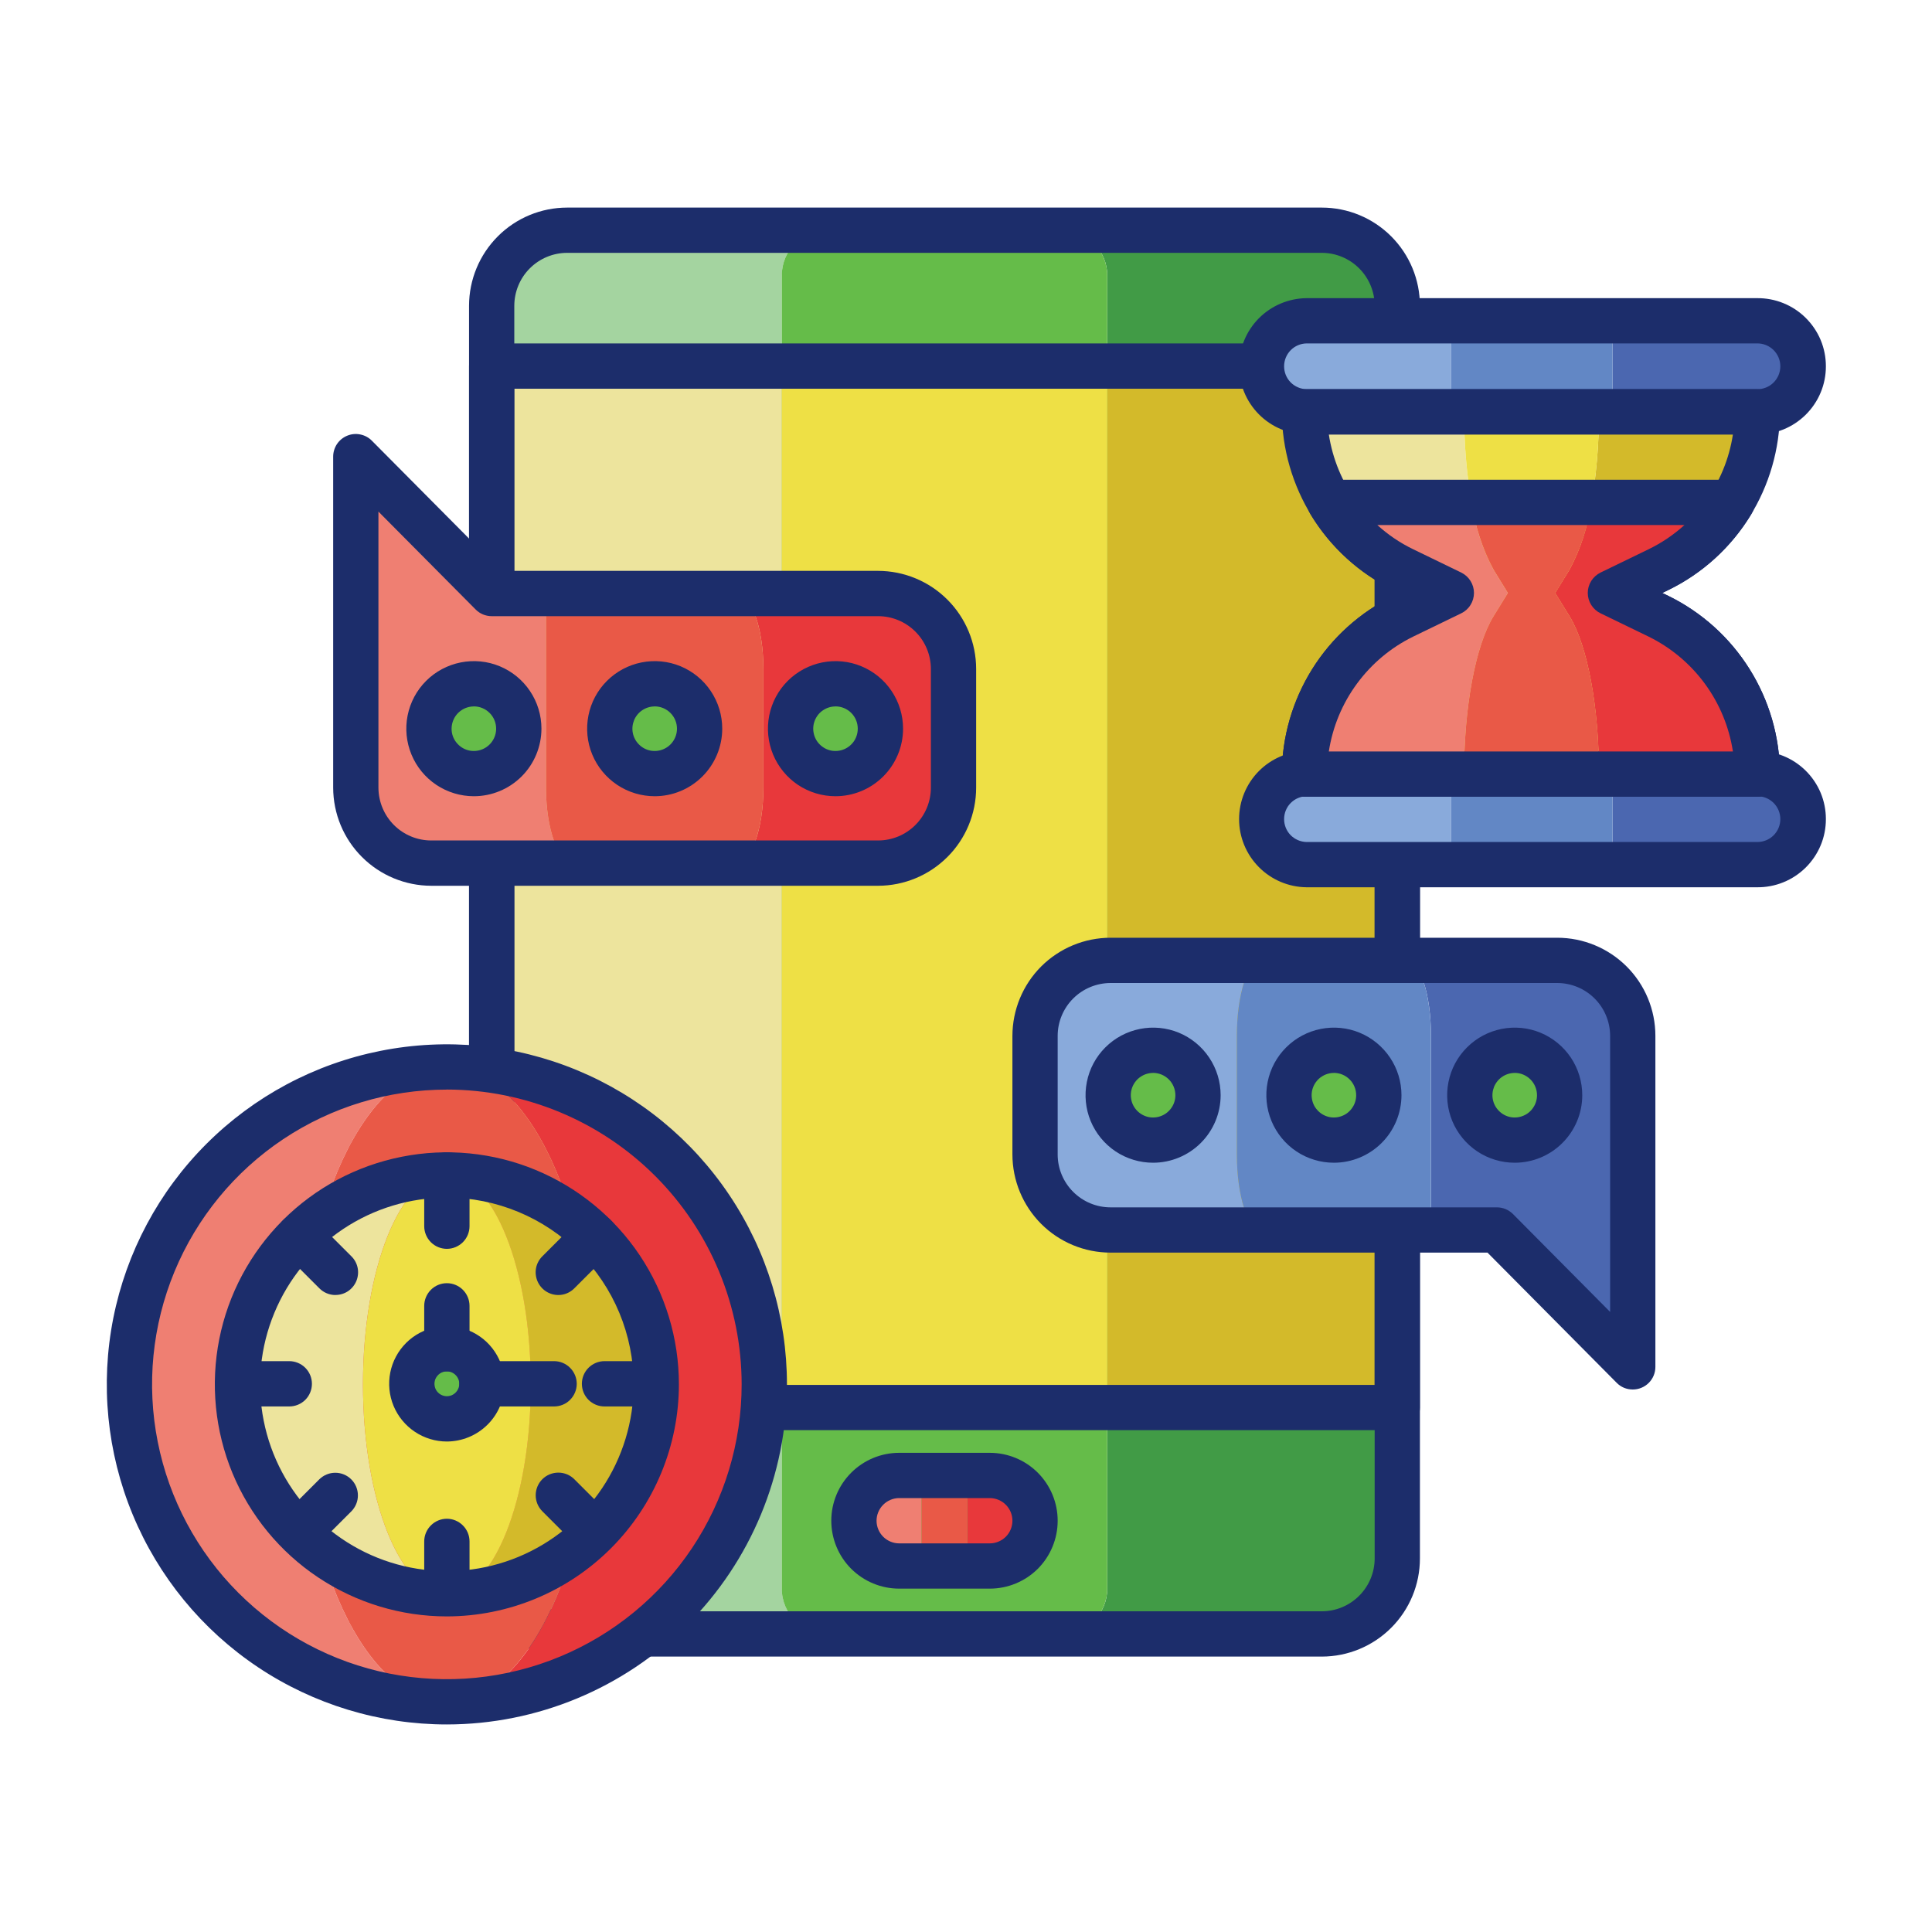
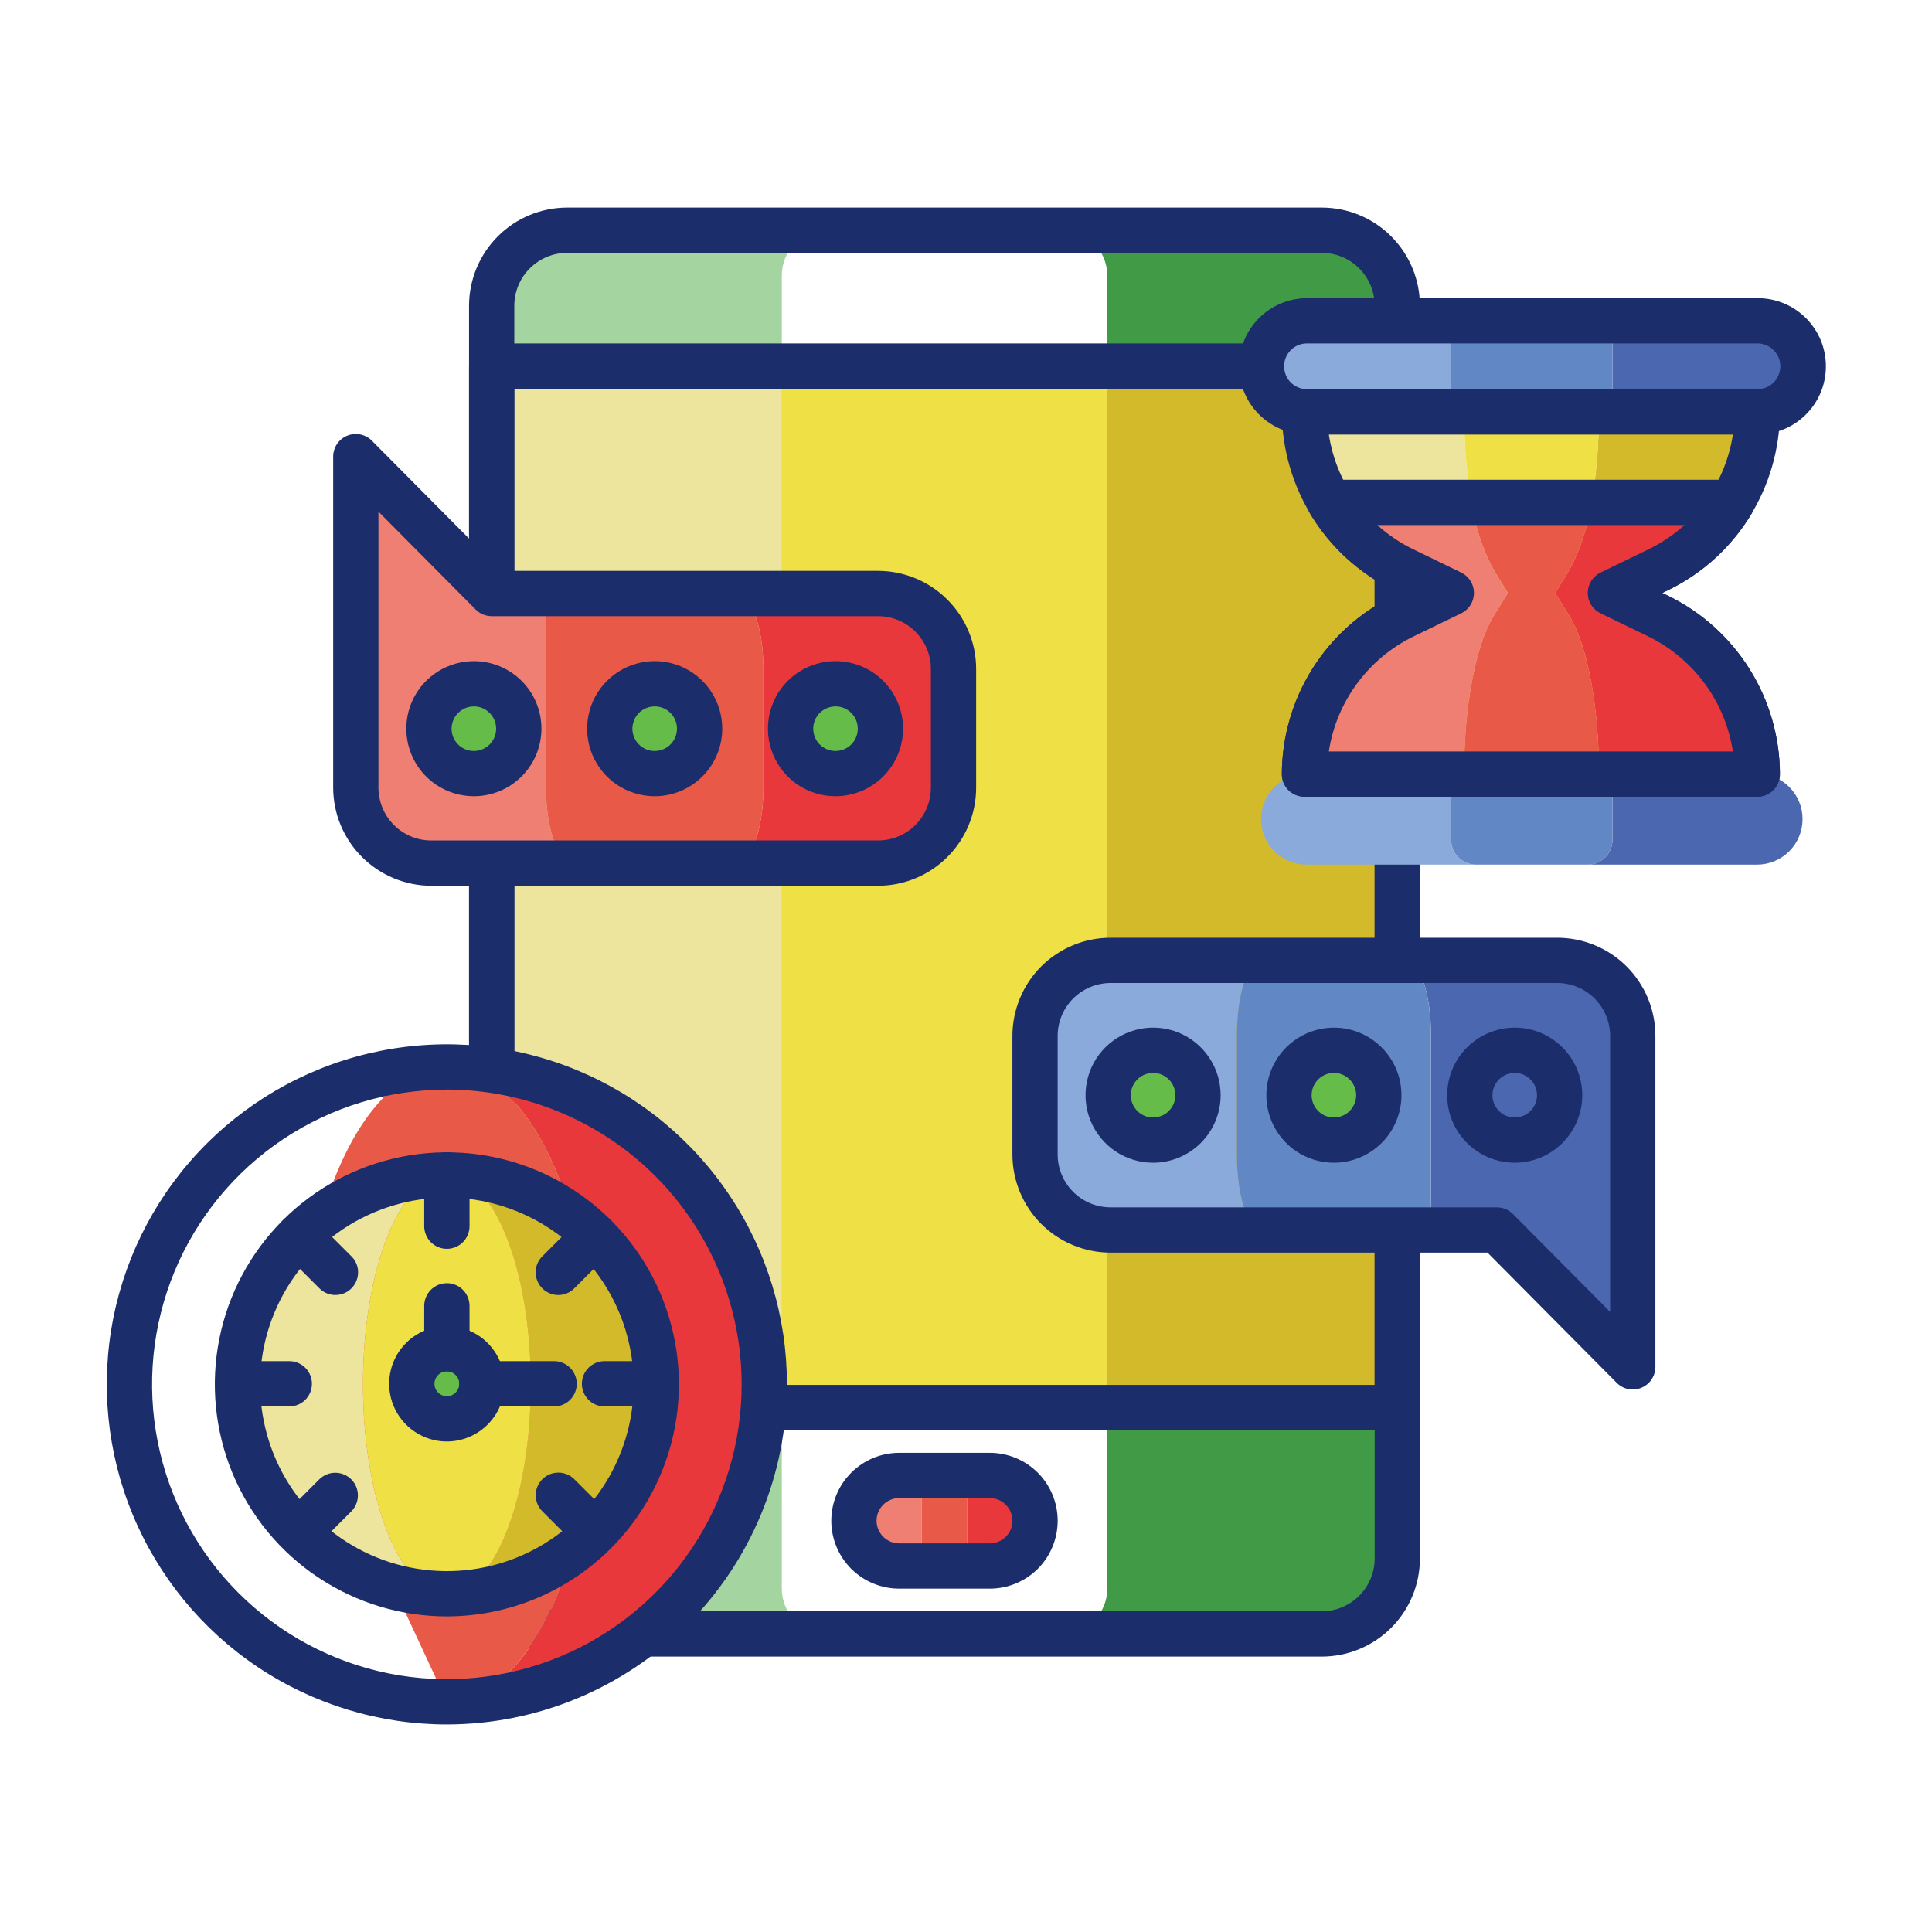
<svg xmlns="http://www.w3.org/2000/svg" width="40" height="40" viewBox="0 0 40 40" fill="none">
  <path d="M27.367 4.766H21.987C22.236 4.766 22.474 4.865 22.65 5.041C22.826 5.217 22.925 5.455 22.925 5.704V32.892C22.925 33.141 22.826 33.379 22.65 33.555C22.474 33.73 22.236 33.829 21.987 33.829H27.367C27.782 33.829 28.179 33.664 28.472 33.371C28.765 33.078 28.93 32.681 28.93 32.266V6.329C28.93 5.914 28.765 5.517 28.472 5.224C28.179 4.931 27.782 4.766 27.367 4.766Z" fill="#419B46" />
  <path d="M16.186 32.892V5.703C16.186 5.454 16.284 5.216 16.46 5.04C16.636 4.864 16.875 4.766 17.123 4.766H11.742C11.328 4.766 10.93 4.93 10.637 5.223C10.344 5.516 10.18 5.914 10.18 6.328V32.266C10.18 32.68 10.344 33.078 10.637 33.37C10.93 33.663 11.328 33.828 11.742 33.828H17.122C16.874 33.828 16.636 33.729 16.46 33.554C16.285 33.378 16.186 33.141 16.186 32.892Z" fill="#A4D4A0" />
-   <path d="M21.987 4.766H17.122C16.605 4.766 16.186 5.186 16.186 5.703V32.892C16.186 33.41 16.605 33.829 17.122 33.829H21.987C22.504 33.829 22.924 33.41 22.924 32.892V5.703C22.924 5.186 22.504 4.766 21.987 4.766Z" fill="#65BC49" />
  <path d="M22.924 7.579H28.93V29.141H22.924V7.579Z" fill="#D3BA2A" />
  <path d="M10.18 7.579H16.186V29.141H10.18V7.579Z" fill="#EDE49D" />
  <path d="M16.186 7.579H22.924V29.141H16.186V7.579Z" fill="#EEE045" />
  <path d="M27.367 34.298H11.742C11.204 34.297 10.687 34.083 10.306 33.702C9.926 33.321 9.712 32.805 9.711 32.266V6.329C9.712 5.79 9.926 5.274 10.307 4.893C10.687 4.512 11.204 4.298 11.742 4.298H27.367C27.906 4.298 28.422 4.512 28.803 4.893C29.184 5.274 29.398 5.79 29.398 6.329V32.266C29.398 32.805 29.184 33.321 28.803 33.702C28.422 34.083 27.906 34.297 27.367 34.298ZM11.742 5.235C11.452 5.235 11.174 5.351 10.969 5.556C10.764 5.761 10.649 6.039 10.648 6.329V32.266C10.649 32.556 10.764 32.834 10.969 33.039C11.174 33.244 11.452 33.36 11.742 33.36H27.367C27.657 33.36 27.935 33.244 28.14 33.039C28.345 32.834 28.461 32.556 28.461 32.266V6.329C28.461 6.039 28.345 5.761 28.14 5.556C27.935 5.351 27.657 5.235 27.367 5.235H11.742Z" fill="#1C2D6B" />
  <path d="M28.93 29.61H10.18C10.055 29.61 9.936 29.561 9.848 29.473C9.76 29.385 9.711 29.266 9.711 29.141V7.579C9.711 7.455 9.76 7.335 9.848 7.247C9.936 7.159 10.055 7.11 10.18 7.11H28.93C29.054 7.11 29.173 7.159 29.261 7.247C29.349 7.335 29.398 7.455 29.398 7.579V29.141C29.398 29.266 29.349 29.385 29.261 29.473C29.173 29.561 29.054 29.61 28.93 29.61ZM10.648 28.673H28.461V8.048H10.648V28.673Z" fill="#1C2D6B" />
  <path d="M19.081 31.951V31.019C19.081 30.894 19.13 30.774 19.219 30.686C19.307 30.597 19.427 30.548 19.552 30.548H18.617C18.369 30.548 18.13 30.646 17.954 30.822C17.779 30.998 17.68 31.236 17.68 31.485C17.68 31.734 17.779 31.972 17.954 32.148C18.13 32.324 18.369 32.423 18.617 32.423H19.552C19.427 32.423 19.307 32.373 19.219 32.285C19.13 32.196 19.081 32.076 19.081 31.951Z" fill="#EF7F72" />
  <path d="M20.492 30.548H19.558C19.683 30.548 19.802 30.597 19.891 30.686C19.979 30.774 20.029 30.894 20.029 31.019V31.951C20.029 32.076 19.979 32.196 19.891 32.285C19.802 32.373 19.683 32.423 19.558 32.423H20.492C20.741 32.423 20.979 32.324 21.155 32.148C21.331 31.972 21.43 31.734 21.43 31.485C21.43 31.236 21.331 30.998 21.155 30.822C20.979 30.646 20.741 30.548 20.492 30.548Z" fill="#E8383B" />
  <path d="M19.557 30.548H19.552C19.292 30.548 19.081 30.759 19.081 31.019V31.951C19.081 32.212 19.292 32.423 19.552 32.423H19.557C19.818 32.423 20.029 32.212 20.029 31.951V31.019C20.029 30.759 19.818 30.548 19.557 30.548Z" fill="#E95947" />
  <path d="M20.492 32.891H18.617C18.244 32.891 17.887 32.743 17.623 32.48C17.359 32.216 17.211 31.858 17.211 31.485C17.211 31.112 17.359 30.755 17.623 30.491C17.887 30.227 18.244 30.079 18.617 30.079H20.492C20.865 30.079 21.223 30.227 21.487 30.491C21.75 30.755 21.898 31.112 21.898 31.485C21.898 31.858 21.75 32.216 21.487 32.48C21.223 32.743 20.865 32.891 20.492 32.891ZM18.617 31.016C18.493 31.016 18.374 31.066 18.286 31.154C18.198 31.242 18.148 31.361 18.148 31.485C18.148 31.609 18.198 31.729 18.286 31.817C18.374 31.904 18.493 31.954 18.617 31.954H20.492C20.616 31.954 20.736 31.904 20.824 31.817C20.912 31.729 20.961 31.609 20.961 31.485C20.961 31.361 20.912 31.242 20.824 31.154C20.736 31.066 20.616 31.016 20.492 31.016H18.617Z" fill="#1C2D6B" />
  <path d="M9.252 22.089C10.94 22.089 12.308 25.032 12.308 28.661C12.308 32.291 10.94 35.234 9.252 35.234C10.989 35.226 12.653 34.53 13.879 33.298C15.104 32.067 15.792 30.4 15.792 28.662C15.792 26.925 15.104 25.258 13.879 24.026C12.653 22.795 10.989 22.099 9.252 22.09V22.089Z" fill="#E8383B" />
-   <path d="M6.196 28.662C6.196 25.032 7.564 22.089 9.252 22.089C8.386 22.085 7.528 22.252 6.727 22.581C5.926 22.909 5.198 23.392 4.584 24.003C3.971 24.614 3.484 25.34 3.151 26.139C2.819 26.939 2.648 27.796 2.648 28.662C2.648 29.527 2.819 30.384 3.151 31.184C3.484 31.983 3.971 32.709 4.584 33.32C5.198 33.931 5.926 34.414 6.727 34.743C7.528 35.071 8.386 35.238 9.252 35.234C7.564 35.234 6.196 32.291 6.196 28.662Z" fill="#EF7F72" />
-   <path d="M9.252 35.233C10.94 35.233 12.309 32.291 12.309 28.661C12.309 25.032 10.94 22.089 9.252 22.089C7.564 22.089 6.196 25.032 6.196 28.661C6.196 32.291 7.564 35.233 9.252 35.233Z" fill="#E95947" />
+   <path d="M9.252 35.233C10.94 35.233 12.309 32.291 12.309 28.661C12.309 25.032 10.94 22.089 9.252 22.089C7.564 22.089 6.196 25.032 6.196 28.661Z" fill="#E95947" />
  <path d="M9.252 35.703C7.86 35.703 6.498 35.29 5.34 34.517C4.182 33.743 3.28 32.644 2.747 31.357C2.214 30.07 2.075 28.655 2.346 27.289C2.618 25.923 3.288 24.668 4.273 23.684C5.258 22.699 6.512 22.028 7.878 21.757C9.244 21.485 10.66 21.624 11.946 22.157C13.233 22.69 14.333 23.593 15.106 24.751C15.88 25.909 16.293 27.27 16.293 28.662C16.291 30.529 15.548 32.319 14.228 33.639C12.908 34.959 11.119 35.701 9.252 35.703ZM9.252 22.559C8.045 22.559 6.865 22.917 5.861 23.587C4.857 24.258 4.075 25.211 3.613 26.326C3.151 27.442 3.03 28.669 3.266 29.853C3.501 31.037 4.082 32.124 4.936 32.978C5.79 33.832 6.877 34.413 8.061 34.649C9.245 34.884 10.472 34.763 11.588 34.301C12.703 33.839 13.656 33.057 14.327 32.053C14.997 31.05 15.355 29.87 15.355 28.662C15.354 27.044 14.71 25.493 13.566 24.348C12.422 23.204 10.87 22.56 9.252 22.558V22.559Z" fill="#1C2D6B" />
  <path d="M7.515 28.661C7.515 26.267 8.292 24.326 9.252 24.326C8.681 24.323 8.114 24.432 7.585 24.648C7.056 24.865 6.575 25.184 6.17 25.587C5.764 25.989 5.443 26.469 5.223 26.996C5.004 27.524 4.891 28.09 4.891 28.661C4.891 29.233 5.004 29.799 5.223 30.326C5.443 30.854 5.764 31.333 6.17 31.736C6.575 32.139 7.056 32.458 7.585 32.674C8.114 32.891 8.681 33 9.252 32.997C8.292 32.997 7.515 31.056 7.515 28.661Z" fill="#EDE49D" />
  <path d="M9.252 24.326C10.211 24.326 10.989 26.267 10.989 28.662C10.989 31.056 10.211 32.997 9.252 32.997C10.397 32.99 11.493 32.53 12.301 31.718C13.108 30.906 13.561 29.807 13.561 28.662C13.561 27.516 13.108 26.417 12.301 25.605C11.493 24.793 10.397 24.333 9.252 24.326Z" fill="#D3BA2A" />
  <path d="M9.252 32.997C10.212 32.997 10.99 31.056 10.99 28.662C10.99 26.267 10.212 24.326 9.252 24.326C8.293 24.326 7.515 26.267 7.515 28.662C7.515 31.056 8.293 32.997 9.252 32.997Z" fill="#EEE045" />
  <path d="M9.252 33.466C8.302 33.466 7.373 33.184 6.583 32.656C5.793 32.128 5.177 31.378 4.813 30.5C4.45 29.622 4.355 28.656 4.54 27.724C4.725 26.792 5.183 25.936 5.855 25.264C6.527 24.592 7.383 24.135 8.315 23.95C9.247 23.764 10.213 23.859 11.091 24.223C11.968 24.587 12.719 25.202 13.247 25.992C13.774 26.782 14.056 27.711 14.056 28.662C14.055 29.935 13.548 31.156 12.648 32.057C11.747 32.958 10.526 33.464 9.252 33.466ZM9.252 24.795C8.487 24.795 7.74 25.022 7.104 25.446C6.468 25.871 5.972 26.475 5.68 27.182C5.387 27.888 5.31 28.666 5.46 29.416C5.609 30.166 5.977 30.855 6.518 31.396C7.059 31.936 7.747 32.305 8.498 32.454C9.248 32.603 10.025 32.527 10.732 32.234C11.438 31.941 12.042 31.446 12.467 30.81C12.892 30.174 13.119 29.426 13.119 28.662C13.118 27.636 12.71 26.654 11.985 25.929C11.26 25.204 10.277 24.796 9.252 24.795Z" fill="#1C2D6B" />
  <path d="M9.252 25.856C9.128 25.856 9.008 25.806 8.921 25.719C8.833 25.631 8.783 25.511 8.783 25.387V24.326C8.783 24.202 8.833 24.083 8.921 23.995C9.008 23.907 9.128 23.857 9.252 23.857C9.376 23.857 9.495 23.907 9.583 23.995C9.671 24.083 9.721 24.202 9.721 24.326V25.387C9.721 25.511 9.671 25.631 9.583 25.719C9.495 25.806 9.376 25.856 9.252 25.856Z" fill="#1C2D6B" />
-   <path d="M9.252 33.443C9.128 33.443 9.008 33.393 8.921 33.306C8.833 33.218 8.783 33.098 8.783 32.974V31.913C8.783 31.789 8.833 31.669 8.921 31.582C9.008 31.494 9.128 31.444 9.252 31.444C9.376 31.444 9.495 31.494 9.583 31.582C9.671 31.669 9.721 31.789 9.721 31.913V32.974C9.721 33.098 9.671 33.218 9.583 33.306C9.495 33.393 9.376 33.443 9.252 33.443Z" fill="#1C2D6B" />
  <path d="M6.945 26.812C6.883 26.812 6.822 26.8 6.765 26.776C6.709 26.753 6.657 26.718 6.613 26.674L5.863 25.924C5.775 25.836 5.726 25.717 5.726 25.593C5.726 25.468 5.775 25.349 5.863 25.261C5.951 25.173 6.071 25.124 6.195 25.124C6.319 25.124 6.438 25.173 6.526 25.261L7.276 26.011C7.342 26.077 7.387 26.16 7.405 26.251C7.423 26.342 7.413 26.436 7.378 26.522C7.342 26.608 7.282 26.681 7.205 26.733C7.128 26.784 7.038 26.811 6.945 26.811L6.945 26.812Z" fill="#1C2D6B" />
  <path d="M12.309 32.176C12.248 32.176 12.187 32.164 12.13 32.141C12.073 32.117 12.022 32.083 11.978 32.039L11.228 31.289C11.14 31.201 11.091 31.082 11.091 30.958C11.091 30.833 11.14 30.714 11.228 30.626C11.316 30.538 11.435 30.489 11.56 30.489C11.684 30.489 11.803 30.538 11.891 30.626L12.641 31.376C12.707 31.442 12.751 31.525 12.77 31.616C12.788 31.707 12.778 31.801 12.743 31.887C12.707 31.973 12.647 32.046 12.57 32.097C12.493 32.149 12.402 32.176 12.309 32.176Z" fill="#1C2D6B" />
  <path d="M5.989 29.119H4.928C4.804 29.119 4.685 29.07 4.597 28.982C4.509 28.894 4.459 28.774 4.459 28.65C4.459 28.526 4.509 28.407 4.597 28.319C4.685 28.231 4.804 28.181 4.928 28.181H5.989C6.113 28.181 6.233 28.231 6.321 28.319C6.409 28.407 6.458 28.526 6.458 28.65C6.458 28.774 6.409 28.894 6.321 28.982C6.233 29.07 6.113 29.119 5.989 29.119Z" fill="#1C2D6B" />
  <path d="M13.576 29.119H12.516C12.391 29.119 12.272 29.07 12.184 28.982C12.096 28.894 12.047 28.774 12.047 28.65C12.047 28.526 12.096 28.407 12.184 28.319C12.272 28.231 12.391 28.181 12.516 28.181H13.576C13.701 28.181 13.82 28.231 13.908 28.319C13.996 28.407 14.045 28.526 14.045 28.65C14.045 28.774 13.996 28.894 13.908 28.982C13.82 29.07 13.701 29.119 13.576 29.119H13.576Z" fill="#1C2D6B" />
  <path d="M6.194 32.176C6.102 32.176 6.011 32.149 5.934 32.097C5.857 32.046 5.797 31.973 5.761 31.887C5.726 31.802 5.717 31.707 5.735 31.616C5.753 31.525 5.797 31.442 5.863 31.376L6.613 30.626C6.701 30.54 6.82 30.491 6.944 30.492C7.067 30.492 7.186 30.542 7.273 30.629C7.36 30.716 7.41 30.835 7.41 30.959C7.411 31.082 7.362 31.201 7.276 31.289L6.526 32.039C6.482 32.083 6.431 32.117 6.374 32.141C6.317 32.164 6.256 32.176 6.194 32.176Z" fill="#1C2D6B" />
  <path d="M11.559 26.812C11.466 26.812 11.376 26.784 11.299 26.733C11.222 26.681 11.162 26.608 11.126 26.522C11.091 26.436 11.081 26.342 11.099 26.251C11.117 26.16 11.162 26.077 11.228 26.011L11.978 25.261C12.021 25.217 12.073 25.182 12.13 25.158C12.187 25.134 12.248 25.122 12.31 25.121C12.372 25.121 12.433 25.133 12.49 25.157C12.548 25.18 12.6 25.215 12.643 25.259C12.687 25.302 12.722 25.354 12.745 25.412C12.769 25.469 12.781 25.53 12.781 25.592C12.78 25.654 12.768 25.715 12.744 25.772C12.72 25.829 12.685 25.881 12.64 25.924L11.89 26.674C11.847 26.718 11.795 26.752 11.739 26.776C11.682 26.8 11.621 26.812 11.559 26.812Z" fill="#1C2D6B" />
  <path d="M9.252 29.376C9.653 29.376 9.978 29.051 9.978 28.65C9.978 28.249 9.653 27.924 9.252 27.924C8.851 27.924 8.526 28.249 8.526 28.65C8.526 29.051 8.851 29.376 9.252 29.376Z" fill="#65BC49" />
  <path d="M9.252 29.845C9.016 29.845 8.785 29.775 8.588 29.643C8.392 29.512 8.239 29.326 8.148 29.107C8.058 28.889 8.034 28.649 8.08 28.417C8.126 28.185 8.24 27.973 8.407 27.805C8.574 27.638 8.787 27.525 9.019 27.479C9.25 27.432 9.491 27.456 9.709 27.547C9.927 27.637 10.114 27.79 10.245 27.987C10.376 28.183 10.446 28.414 10.446 28.65C10.446 28.967 10.32 29.27 10.096 29.494C9.872 29.718 9.568 29.844 9.252 29.845ZM9.252 28.393C9.201 28.393 9.151 28.408 9.109 28.436C9.067 28.465 9.034 28.505 9.014 28.552C8.995 28.599 8.99 28.65 9 28.7C9.009 28.75 9.034 28.796 9.07 28.832C9.106 28.868 9.152 28.892 9.201 28.902C9.251 28.912 9.303 28.907 9.35 28.888C9.397 28.868 9.437 28.835 9.465 28.793C9.494 28.751 9.509 28.701 9.509 28.65C9.509 28.582 9.481 28.517 9.433 28.469C9.385 28.421 9.32 28.393 9.252 28.393Z" fill="#1C2D6B" />
  <path d="M9.252 28.393C9.128 28.393 9.008 28.344 8.921 28.256C8.833 28.168 8.783 28.049 8.783 27.924V27.036C8.783 26.912 8.833 26.792 8.921 26.704C9.008 26.616 9.128 26.567 9.252 26.567C9.376 26.567 9.495 26.616 9.583 26.704C9.671 26.792 9.721 26.912 9.721 27.036V27.924C9.721 28.049 9.671 28.168 9.583 28.256C9.495 28.344 9.376 28.393 9.252 28.393Z" fill="#1C2D6B" />
  <path d="M11.472 29.119H9.978C9.853 29.119 9.734 29.07 9.646 28.982C9.558 28.894 9.509 28.774 9.509 28.65C9.509 28.526 9.558 28.407 9.646 28.319C9.734 28.231 9.853 28.181 9.978 28.181H11.472C11.596 28.181 11.716 28.231 11.803 28.319C11.891 28.407 11.941 28.526 11.941 28.65C11.941 28.774 11.891 28.894 11.803 28.982C11.716 29.07 11.596 29.119 11.472 29.119Z" fill="#1C2D6B" />
  <path d="M11.304 16.308V12.288H10.179L7.367 9.454V16.308C7.367 16.722 7.531 17.119 7.824 17.413C8.117 17.706 8.515 17.87 8.929 17.87H11.873C11.559 17.87 11.304 17.171 11.304 16.308Z" fill="#EF7F72" />
  <path d="M18.18 12.288H15.237C15.551 12.288 15.805 12.987 15.805 13.85V16.308C15.805 17.171 15.551 17.87 15.237 17.87H18.18C18.594 17.87 18.991 17.706 19.284 17.413C19.577 17.119 19.742 16.722 19.742 16.308V13.85C19.742 13.436 19.577 13.039 19.284 12.745C18.991 12.453 18.594 12.288 18.18 12.288Z" fill="#E8383B" />
  <path d="M15.805 16.308V13.85C15.805 12.987 15.55 12.288 15.236 12.288H11.304V16.308C11.304 17.171 11.559 17.87 11.873 17.87H15.236C15.55 17.87 15.805 17.171 15.805 16.308Z" fill="#E95947" />
  <path d="M25.608 23.903V21.446C25.608 20.583 25.835 19.884 26.115 19.884H22.992C22.578 19.884 22.18 20.048 21.887 20.341C21.594 20.634 21.43 21.032 21.43 21.446V23.903C21.43 24.318 21.594 24.715 21.887 25.008C22.18 25.301 22.578 25.466 22.992 25.466H26.115C25.835 25.466 25.608 24.766 25.608 23.903Z" fill="#89AADB" />
  <path d="M32.242 19.884H29.119C29.399 19.884 29.627 20.583 29.627 21.446V25.466H30.992L33.805 28.3V21.446C33.805 21.032 33.64 20.634 33.347 20.341C33.054 20.048 32.657 19.884 32.242 19.884Z" fill="#4B67B0" />
  <path d="M29.119 19.884H26.115C25.835 19.884 25.608 20.583 25.608 21.446V23.903C25.608 24.766 25.835 25.466 26.115 25.466H29.626V21.446C29.626 20.583 29.399 19.884 29.119 19.884Z" fill="#6287C5" />
  <path d="M18.179 18.339H8.929C8.391 18.338 7.874 18.124 7.494 17.743C7.113 17.363 6.899 16.846 6.898 16.308V9.454C6.898 9.361 6.926 9.27 6.977 9.193C7.029 9.116 7.102 9.056 7.188 9.021C7.274 8.985 7.368 8.976 7.459 8.995C7.55 9.013 7.634 9.058 7.699 9.124L10.375 11.819H18.179C18.718 11.82 19.234 12.034 19.615 12.415C19.996 12.796 20.21 13.312 20.21 13.85V16.308C20.21 16.846 19.996 17.363 19.615 17.743C19.234 18.124 18.718 18.338 18.179 18.339ZM7.835 10.592V16.308C7.836 16.598 7.951 16.876 8.156 17.081C8.361 17.286 8.639 17.401 8.929 17.401H18.179C18.469 17.401 18.747 17.286 18.952 17.081C19.157 16.876 19.273 16.598 19.273 16.308V13.85C19.273 13.56 19.157 13.282 18.952 13.077C18.747 12.872 18.469 12.757 18.179 12.757H10.179C10.117 12.757 10.056 12.744 9.999 12.721C9.942 12.697 9.89 12.662 9.847 12.618L7.835 10.592Z" fill="#1C2D6B" />
  <path d="M33.804 28.768C33.742 28.768 33.681 28.756 33.624 28.733C33.567 28.709 33.515 28.674 33.472 28.63L30.797 25.934H22.992C22.454 25.934 21.937 25.72 21.556 25.339C21.176 24.958 20.962 24.442 20.961 23.903V21.446C20.962 20.907 21.176 20.391 21.556 20.01C21.937 19.63 22.454 19.415 22.992 19.415H32.242C32.781 19.415 33.297 19.63 33.678 20.01C34.059 20.391 34.273 20.907 34.273 21.446V28.3C34.273 28.424 34.224 28.543 34.136 28.631C34.048 28.719 33.929 28.768 33.805 28.768H33.804ZM22.992 20.352C22.702 20.353 22.424 20.468 22.219 20.673C22.014 20.878 21.898 21.156 21.898 21.446V23.903C21.898 24.193 22.014 24.471 22.219 24.676C22.424 24.881 22.702 24.997 22.992 24.997H30.992C31.054 24.997 31.115 25.009 31.172 25.033C31.229 25.057 31.281 25.092 31.325 25.136L33.336 27.162V21.446C33.335 21.156 33.22 20.878 33.015 20.673C32.81 20.468 32.532 20.353 32.242 20.352H22.992Z" fill="#1C2D6B" />
  <path d="M30.044 17.387V16.531C30.044 16.464 30.057 16.397 30.083 16.334C30.109 16.272 30.147 16.215 30.195 16.167C30.242 16.119 30.299 16.082 30.362 16.056C30.424 16.03 30.491 16.017 30.559 16.017H27.051C26.801 16.017 26.561 16.116 26.384 16.293C26.208 16.469 26.108 16.709 26.108 16.959C26.108 17.209 26.208 17.449 26.384 17.625C26.561 17.802 26.801 17.901 27.051 17.901H30.559C30.491 17.901 30.424 17.888 30.362 17.862C30.299 17.836 30.242 17.799 30.195 17.751C30.147 17.703 30.109 17.646 30.083 17.584C30.057 17.521 30.044 17.454 30.044 17.387Z" fill="#89AADB" />
  <path d="M36.378 16.016H32.87C33.007 16.016 33.138 16.071 33.234 16.167C33.33 16.264 33.385 16.394 33.385 16.531V17.387C33.385 17.454 33.371 17.521 33.346 17.584C33.32 17.646 33.282 17.703 33.234 17.751C33.186 17.798 33.129 17.836 33.067 17.862C33.005 17.888 32.938 17.901 32.87 17.901H36.378C36.628 17.901 36.867 17.802 37.044 17.625C37.221 17.448 37.32 17.209 37.32 16.959C37.32 16.709 37.221 16.469 37.044 16.293C36.867 16.116 36.628 16.016 36.378 16.016Z" fill="#4B67B0" />
  <path d="M32.87 16.016H30.559C30.275 16.016 30.044 16.247 30.044 16.531V17.387C30.044 17.671 30.275 17.901 30.559 17.901H32.87C33.154 17.901 33.385 17.671 33.385 17.387V16.531C33.385 16.247 33.154 16.016 32.87 16.016Z" fill="#6287C5" />
  <path d="M31.218 12.276L30.921 11.794C30.549 11.188 30.312 9.918 30.312 8.526H27.007C27.007 9.208 27.199 9.876 27.561 10.454C27.923 11.032 28.441 11.496 29.054 11.794L30.048 12.276L29.054 12.759C28.441 13.056 27.923 13.521 27.561 14.098C27.199 14.676 27.007 15.344 27.007 16.026H30.312C30.312 14.636 30.549 13.366 30.922 12.759L31.218 12.276Z" fill="#EDE49D" />
  <path d="M34.336 12.759L33.342 12.276L34.336 11.794C34.95 11.496 35.467 11.032 35.829 10.454C36.191 9.876 36.383 9.208 36.383 8.526H33.105C33.105 9.917 32.868 11.187 32.496 11.794L32.199 12.276L32.496 12.759C32.869 13.366 33.105 14.635 33.105 16.026H36.382C36.382 15.344 36.19 14.676 35.829 14.098C35.467 13.521 34.95 13.056 34.336 12.759Z" fill="#D3BA2A" />
  <path d="M32.199 12.276L32.496 11.794C32.869 11.187 33.106 9.918 33.106 8.526H30.312C30.312 9.917 30.549 11.187 30.922 11.794L31.219 12.276L30.922 12.759C30.549 13.366 30.312 14.635 30.312 16.026H33.106C33.106 14.636 32.869 13.366 32.496 12.759L32.199 12.276Z" fill="#EEE045" />
  <path d="M30.044 8.012V7.156C30.044 7.089 30.057 7.022 30.083 6.959C30.109 6.897 30.147 6.84 30.195 6.792C30.242 6.745 30.299 6.707 30.362 6.681C30.424 6.655 30.491 6.642 30.559 6.642H27.051C26.801 6.642 26.561 6.741 26.384 6.918C26.208 7.094 26.108 7.334 26.108 7.584C26.108 7.834 26.208 8.074 26.384 8.25C26.561 8.427 26.801 8.526 27.051 8.526H30.559C30.491 8.526 30.424 8.513 30.362 8.487C30.299 8.461 30.242 8.423 30.195 8.376C30.147 8.328 30.109 8.271 30.083 8.209C30.057 8.146 30.044 8.079 30.044 8.012Z" fill="#89AADB" />
  <path d="M36.378 6.641H32.87C33.007 6.641 33.138 6.696 33.234 6.792C33.33 6.889 33.385 7.019 33.385 7.156V8.012C33.385 8.079 33.371 8.146 33.346 8.209C33.32 8.271 33.282 8.328 33.234 8.376C33.186 8.423 33.129 8.461 33.067 8.487C33.005 8.513 32.938 8.526 32.87 8.526H36.378C36.628 8.526 36.867 8.427 37.044 8.25C37.221 8.073 37.32 7.834 37.32 7.584C37.32 7.334 37.221 7.094 37.044 6.917C36.867 6.741 36.628 6.641 36.378 6.641Z" fill="#4B67B0" />
  <path d="M32.87 6.641H30.559C30.275 6.641 30.044 6.872 30.044 7.156V8.012C30.044 8.296 30.275 8.526 30.559 8.526H32.87C33.154 8.526 33.385 8.296 33.385 8.012V7.156C33.385 6.872 33.154 6.641 32.87 6.641Z" fill="#6287C5" />
  <path d="M36.377 8.995H27.051C26.679 8.991 26.324 8.841 26.062 8.576C25.801 8.312 25.654 7.956 25.654 7.584C25.654 7.212 25.801 6.855 26.062 6.591C26.324 6.327 26.679 6.177 27.051 6.173H36.377C36.564 6.171 36.749 6.206 36.922 6.276C37.095 6.346 37.252 6.449 37.385 6.581C37.517 6.712 37.623 6.868 37.695 7.04C37.767 7.213 37.803 7.397 37.803 7.584C37.803 7.77 37.767 7.955 37.695 8.127C37.623 8.3 37.517 8.456 37.385 8.587C37.252 8.718 37.095 8.822 36.922 8.892C36.749 8.962 36.564 8.997 36.377 8.995ZM27.051 7.11C26.927 7.112 26.808 7.163 26.721 7.252C26.634 7.341 26.586 7.46 26.586 7.584C26.586 7.708 26.634 7.827 26.721 7.916C26.808 8.004 26.927 8.055 27.051 8.058H36.377C36.44 8.059 36.503 8.047 36.561 8.024C36.62 8.001 36.673 7.966 36.718 7.922C36.763 7.878 36.798 7.825 36.823 7.767C36.847 7.709 36.86 7.647 36.86 7.584C36.86 7.521 36.847 7.459 36.823 7.401C36.798 7.343 36.763 7.29 36.718 7.246C36.673 7.202 36.62 7.167 36.561 7.144C36.503 7.12 36.44 7.109 36.377 7.11H27.051Z" fill="#1C2D6B" />
-   <path d="M36.377 18.37H27.051C26.679 18.366 26.324 18.216 26.062 17.951C25.801 17.687 25.654 17.331 25.654 16.959C25.654 16.587 25.801 16.23 26.062 15.966C26.324 15.702 26.679 15.552 27.051 15.548H36.377C36.564 15.546 36.749 15.581 36.922 15.651C37.095 15.721 37.252 15.825 37.385 15.956C37.517 16.087 37.623 16.243 37.695 16.415C37.767 16.588 37.803 16.772 37.803 16.959C37.803 17.145 37.767 17.33 37.695 17.502C37.623 17.674 37.517 17.831 37.385 17.962C37.252 18.093 37.095 18.197 36.922 18.267C36.749 18.337 36.564 18.372 36.377 18.37ZM27.051 16.485C26.927 16.487 26.808 16.538 26.721 16.627C26.634 16.715 26.586 16.835 26.586 16.959C26.586 17.083 26.634 17.202 26.721 17.291C26.808 17.379 26.927 17.43 27.051 17.433H36.377C36.44 17.434 36.503 17.422 36.561 17.399C36.62 17.376 36.673 17.341 36.718 17.297C36.763 17.253 36.798 17.2 36.823 17.142C36.847 17.084 36.86 17.022 36.86 16.959C36.86 16.896 36.847 16.834 36.823 16.776C36.798 16.718 36.763 16.665 36.718 16.621C36.673 16.577 36.62 16.542 36.561 16.519C36.503 16.495 36.44 16.484 36.377 16.485H27.051Z" fill="#1C2D6B" />
  <path d="M36.383 16.495H27.008C26.884 16.495 26.764 16.446 26.676 16.358C26.588 16.27 26.539 16.151 26.539 16.026C26.542 15.257 26.76 14.504 27.168 13.852C27.576 13.2 28.159 12.675 28.849 12.337L28.974 12.276L28.849 12.216C28.159 11.877 27.576 11.353 27.168 10.701C26.76 10.049 26.542 9.296 26.539 8.526C26.539 8.402 26.588 8.283 26.676 8.195C26.764 8.107 26.884 8.058 27.008 8.058H36.383C36.507 8.058 36.626 8.107 36.714 8.195C36.802 8.283 36.852 8.402 36.852 8.526C36.849 9.296 36.631 10.049 36.223 10.701C35.814 11.353 35.232 11.877 34.541 12.216L34.416 12.276L34.541 12.337C35.232 12.675 35.814 13.2 36.223 13.852C36.631 14.504 36.849 15.257 36.852 16.026C36.852 16.151 36.802 16.27 36.714 16.358C36.626 16.446 36.507 16.495 36.383 16.495ZM27.512 15.557H35.878C35.801 15.05 35.601 14.568 35.297 14.154C34.993 13.741 34.593 13.406 34.132 13.18L33.138 12.698C33.059 12.66 32.992 12.6 32.945 12.525C32.898 12.45 32.873 12.364 32.873 12.276C32.873 12.188 32.898 12.102 32.945 12.027C32.992 11.953 33.059 11.893 33.138 11.854L34.132 11.372C34.593 11.146 34.993 10.812 35.297 10.398C35.601 9.984 35.801 9.503 35.878 8.995H27.512C27.59 9.503 27.789 9.984 28.093 10.398C28.398 10.812 28.797 11.146 29.259 11.372L30.253 11.854C30.332 11.893 30.399 11.953 30.445 12.027C30.492 12.102 30.517 12.188 30.517 12.276C30.517 12.364 30.492 12.45 30.445 12.525C30.399 12.6 30.332 12.66 30.253 12.698L29.259 13.18C28.797 13.406 28.398 13.741 28.093 14.154C27.789 14.568 27.59 15.05 27.512 15.557Z" fill="#1C2D6B" />
  <path d="M31.218 12.277L30.921 11.794C30.69 11.36 30.536 10.889 30.467 10.401H27.531C27.893 11.003 28.423 11.487 29.055 11.794L30.048 12.277L29.055 12.759C28.441 13.056 27.924 13.521 27.562 14.098C27.2 14.676 27.008 15.345 27.008 16.026H30.312C30.312 14.636 30.549 13.366 30.922 12.759L31.218 12.277Z" fill="#EF7F72" />
  <path d="M34.336 12.759L33.342 12.277L34.336 11.794C34.968 11.487 35.497 11.003 35.859 10.401H32.949C32.88 10.889 32.727 11.36 32.496 11.794L32.199 12.277L32.496 12.759C32.869 13.366 33.105 14.635 33.105 16.026H36.383C36.383 15.345 36.191 14.676 35.829 14.098C35.467 13.521 34.95 13.056 34.336 12.759Z" fill="#E8383B" />
  <path d="M32.2 12.277L32.496 11.794C32.727 11.36 32.881 10.889 32.95 10.401H30.468C30.537 10.889 30.691 11.36 30.922 11.794L31.219 12.277L30.922 12.759C30.549 13.366 30.312 14.635 30.312 16.026H33.106C33.106 14.636 32.869 13.366 32.496 12.759L32.2 12.277Z" fill="#E95947" />
  <path d="M36.383 16.495H27.008C26.884 16.495 26.764 16.446 26.676 16.358C26.588 16.27 26.539 16.151 26.539 16.026C26.542 15.257 26.76 14.504 27.168 13.852C27.576 13.2 28.159 12.675 28.849 12.337L28.974 12.277L28.849 12.216C28.136 11.87 27.538 11.323 27.129 10.643C27.087 10.572 27.063 10.491 27.062 10.408C27.061 10.325 27.082 10.243 27.123 10.171C27.163 10.099 27.223 10.038 27.294 9.997C27.366 9.955 27.448 9.933 27.531 9.933H35.859C35.943 9.933 36.024 9.955 36.096 9.997C36.167 10.038 36.227 10.099 36.268 10.171C36.309 10.243 36.329 10.325 36.328 10.408C36.327 10.491 36.304 10.572 36.261 10.643C35.852 11.323 35.255 11.87 34.541 12.216L34.416 12.277L34.541 12.337C35.232 12.675 35.814 13.2 36.222 13.852C36.631 14.504 36.849 15.257 36.851 16.026C36.851 16.151 36.802 16.27 36.714 16.358C36.626 16.446 36.507 16.495 36.383 16.495ZM27.512 15.558H35.878C35.8 15.05 35.601 14.569 35.297 14.155C34.993 13.741 34.593 13.406 34.132 13.18L33.138 12.698C33.059 12.66 32.992 12.6 32.945 12.525C32.898 12.451 32.873 12.364 32.873 12.276C32.873 12.188 32.898 12.102 32.945 12.027C32.992 11.953 33.059 11.893 33.138 11.854L34.132 11.372C34.402 11.241 34.652 11.072 34.875 10.87H28.516C28.738 11.072 28.988 11.241 29.259 11.372L30.253 11.854C30.332 11.893 30.399 11.953 30.445 12.027C30.492 12.102 30.517 12.188 30.517 12.276C30.517 12.364 30.492 12.451 30.445 12.525C30.399 12.6 30.332 12.66 30.253 12.698L29.259 13.18C28.797 13.406 28.398 13.741 28.094 14.155C27.789 14.569 27.59 15.05 27.512 15.558Z" fill="#1C2D6B" />
  <path d="M9.811 16.017C10.325 16.017 10.741 15.6 10.741 15.086C10.741 14.573 10.325 14.156 9.811 14.156C9.297 14.156 8.881 14.573 8.881 15.086C8.881 15.6 9.297 16.017 9.811 16.017Z" fill="#65BC49" />
  <path d="M9.811 16.485C9.534 16.485 9.264 16.403 9.034 16.25C8.804 16.096 8.624 15.877 8.519 15.622C8.413 15.366 8.385 15.085 8.439 14.814C8.493 14.542 8.626 14.293 8.822 14.097C9.017 13.902 9.267 13.769 9.538 13.715C9.809 13.661 10.091 13.688 10.346 13.794C10.602 13.9 10.82 14.079 10.974 14.309C11.128 14.539 11.21 14.81 11.21 15.086C11.209 15.457 11.062 15.813 10.8 16.075C10.537 16.337 10.182 16.485 9.811 16.485ZM9.811 14.626C9.72 14.626 9.63 14.653 9.555 14.704C9.479 14.754 9.42 14.826 9.385 14.911C9.35 14.995 9.341 15.088 9.358 15.177C9.376 15.267 9.42 15.349 9.485 15.413C9.549 15.478 9.631 15.522 9.721 15.54C9.81 15.557 9.903 15.548 9.987 15.513C10.072 15.478 10.144 15.419 10.194 15.343C10.245 15.268 10.272 15.178 10.272 15.087C10.272 14.965 10.224 14.847 10.137 14.761C10.051 14.674 9.933 14.625 9.811 14.625V14.626Z" fill="#1C2D6B" />
  <path d="M13.555 16.017C14.068 16.017 14.485 15.6 14.485 15.086C14.485 14.573 14.068 14.156 13.555 14.156C13.041 14.156 12.624 14.573 12.624 15.086C12.624 15.6 13.041 16.017 13.555 16.017Z" fill="#65BC49" />
  <path d="M13.555 16.485C13.278 16.485 13.008 16.403 12.778 16.25C12.548 16.096 12.368 15.878 12.262 15.622C12.156 15.366 12.129 15.085 12.183 14.814C12.236 14.543 12.37 14.293 12.565 14.098C12.761 13.902 13.01 13.769 13.281 13.715C13.553 13.661 13.834 13.688 14.09 13.794C14.345 13.9 14.564 14.079 14.717 14.309C14.871 14.539 14.953 14.81 14.953 15.086C14.953 15.457 14.805 15.813 14.543 16.075C14.281 16.337 13.926 16.485 13.555 16.485ZM13.555 14.626C13.464 14.626 13.374 14.653 13.298 14.704C13.223 14.754 13.163 14.826 13.128 14.911C13.094 14.995 13.084 15.088 13.102 15.177C13.12 15.267 13.164 15.349 13.229 15.413C13.293 15.478 13.375 15.522 13.465 15.54C13.554 15.557 13.647 15.548 13.731 15.513C13.816 15.478 13.888 15.419 13.938 15.343C13.989 15.267 14.016 15.178 14.016 15.086C14.016 14.964 13.967 14.847 13.881 14.761C13.794 14.674 13.677 14.625 13.555 14.625V14.626Z" fill="#1C2D6B" />
  <path d="M17.298 16.017C17.812 16.017 18.228 15.6 18.228 15.086C18.228 14.573 17.812 14.156 17.298 14.156C16.785 14.156 16.368 14.573 16.368 15.086C16.368 15.6 16.785 16.017 17.298 16.017Z" fill="#65BC49" />
  <path d="M17.298 16.485C17.021 16.485 16.751 16.403 16.521 16.25C16.291 16.096 16.112 15.877 16.006 15.622C15.9 15.366 15.872 15.085 15.926 14.814C15.98 14.542 16.113 14.293 16.309 14.097C16.505 13.902 16.754 13.769 17.025 13.715C17.297 13.661 17.578 13.688 17.833 13.794C18.089 13.9 18.308 14.079 18.461 14.309C18.615 14.539 18.697 14.81 18.697 15.086C18.697 15.457 18.549 15.813 18.287 16.075C18.024 16.337 17.669 16.485 17.298 16.485ZM17.298 14.626C17.207 14.626 17.118 14.653 17.042 14.704C16.966 14.754 16.907 14.826 16.872 14.911C16.837 14.995 16.828 15.088 16.846 15.177C16.864 15.267 16.907 15.349 16.972 15.413C17.037 15.478 17.119 15.522 17.208 15.54C17.298 15.557 17.39 15.548 17.475 15.513C17.559 15.478 17.631 15.419 17.682 15.343C17.732 15.268 17.759 15.178 17.759 15.087C17.759 14.965 17.711 14.847 17.625 14.761C17.538 14.674 17.421 14.625 17.298 14.625V14.626Z" fill="#1C2D6B" />
  <path d="M23.873 23.605C24.387 23.605 24.803 23.188 24.803 22.675C24.803 22.161 24.387 21.745 23.873 21.745C23.36 21.745 22.943 22.161 22.943 22.675C22.943 23.188 23.36 23.605 23.873 23.605Z" fill="#65BC49" />
  <path d="M23.873 24.073C23.597 24.073 23.326 23.991 23.096 23.838C22.866 23.684 22.687 23.465 22.581 23.21C22.475 22.954 22.448 22.673 22.502 22.402C22.555 22.13 22.689 21.881 22.884 21.686C23.08 21.49 23.329 21.357 23.601 21.303C23.872 21.249 24.153 21.276 24.409 21.382C24.664 21.488 24.883 21.668 25.036 21.898C25.19 22.128 25.272 22.398 25.272 22.675C25.272 23.046 25.124 23.401 24.862 23.663C24.6 23.925 24.244 24.073 23.873 24.073ZM23.873 22.214C23.782 22.214 23.693 22.241 23.617 22.292C23.541 22.342 23.482 22.415 23.447 22.499C23.412 22.583 23.403 22.676 23.421 22.765C23.439 22.855 23.483 22.937 23.547 23.001C23.612 23.066 23.694 23.11 23.783 23.128C23.873 23.145 23.966 23.136 24.05 23.101C24.134 23.067 24.206 23.007 24.257 22.931C24.308 22.856 24.335 22.767 24.335 22.675C24.335 22.553 24.286 22.435 24.2 22.349C24.113 22.262 23.996 22.213 23.873 22.213V22.214Z" fill="#1C2D6B" />
  <path d="M27.617 23.605C28.131 23.605 28.547 23.188 28.547 22.675C28.547 22.161 28.131 21.745 27.617 21.745C27.103 21.745 26.687 22.161 26.687 22.675C26.687 23.188 27.103 23.605 27.617 23.605Z" fill="#65BC49" />
  <path d="M27.617 24.073C27.34 24.073 27.07 23.991 26.84 23.838C26.61 23.684 26.431 23.465 26.325 23.21C26.219 22.954 26.191 22.673 26.245 22.402C26.299 22.13 26.432 21.881 26.628 21.686C26.824 21.49 27.073 21.357 27.344 21.303C27.616 21.249 27.897 21.276 28.152 21.382C28.408 21.488 28.626 21.668 28.78 21.898C28.934 22.128 29.016 22.398 29.016 22.675C29.015 23.046 28.868 23.401 28.606 23.663C28.343 23.925 27.988 24.073 27.617 24.073ZM27.617 22.214C27.526 22.214 27.437 22.241 27.361 22.292C27.285 22.342 27.226 22.415 27.191 22.499C27.156 22.583 27.147 22.676 27.165 22.765C27.182 22.855 27.226 22.937 27.291 23.001C27.355 23.066 27.438 23.11 27.527 23.128C27.616 23.145 27.709 23.136 27.794 23.101C27.878 23.067 27.95 23.007 28 22.931C28.051 22.856 28.078 22.767 28.078 22.675C28.078 22.553 28.03 22.436 27.943 22.349C27.857 22.262 27.739 22.213 27.617 22.213V22.214Z" fill="#1C2D6B" />
-   <path d="M31.361 23.605C31.874 23.605 32.291 23.188 32.291 22.675C32.291 22.161 31.874 21.745 31.361 21.745C30.847 21.745 30.431 22.161 30.431 22.675C30.431 23.188 30.847 23.605 31.361 23.605Z" fill="#65BC49" />
  <path d="M31.361 24.073C31.084 24.073 30.814 23.991 30.584 23.838C30.354 23.684 30.174 23.465 30.068 23.21C29.962 22.954 29.935 22.673 29.989 22.402C30.043 22.13 30.176 21.881 30.372 21.686C30.567 21.49 30.817 21.357 31.088 21.303C31.359 21.249 31.64 21.276 31.896 21.382C32.151 21.488 32.37 21.668 32.524 21.898C32.677 22.128 32.759 22.398 32.759 22.675C32.759 23.046 32.611 23.401 32.349 23.663C32.087 23.925 31.732 24.073 31.361 24.073ZM31.361 22.214C31.269 22.214 31.18 22.241 31.104 22.292C31.029 22.342 30.969 22.415 30.934 22.499C30.9 22.583 30.89 22.676 30.908 22.765C30.926 22.855 30.97 22.937 31.035 23.001C31.099 23.066 31.181 23.11 31.271 23.128C31.36 23.145 31.453 23.136 31.537 23.101C31.622 23.067 31.694 23.007 31.744 22.931C31.795 22.856 31.822 22.767 31.822 22.675C31.822 22.553 31.773 22.435 31.687 22.349C31.6 22.262 31.483 22.213 31.361 22.213V22.214Z" fill="#1C2D6B" />
</svg>